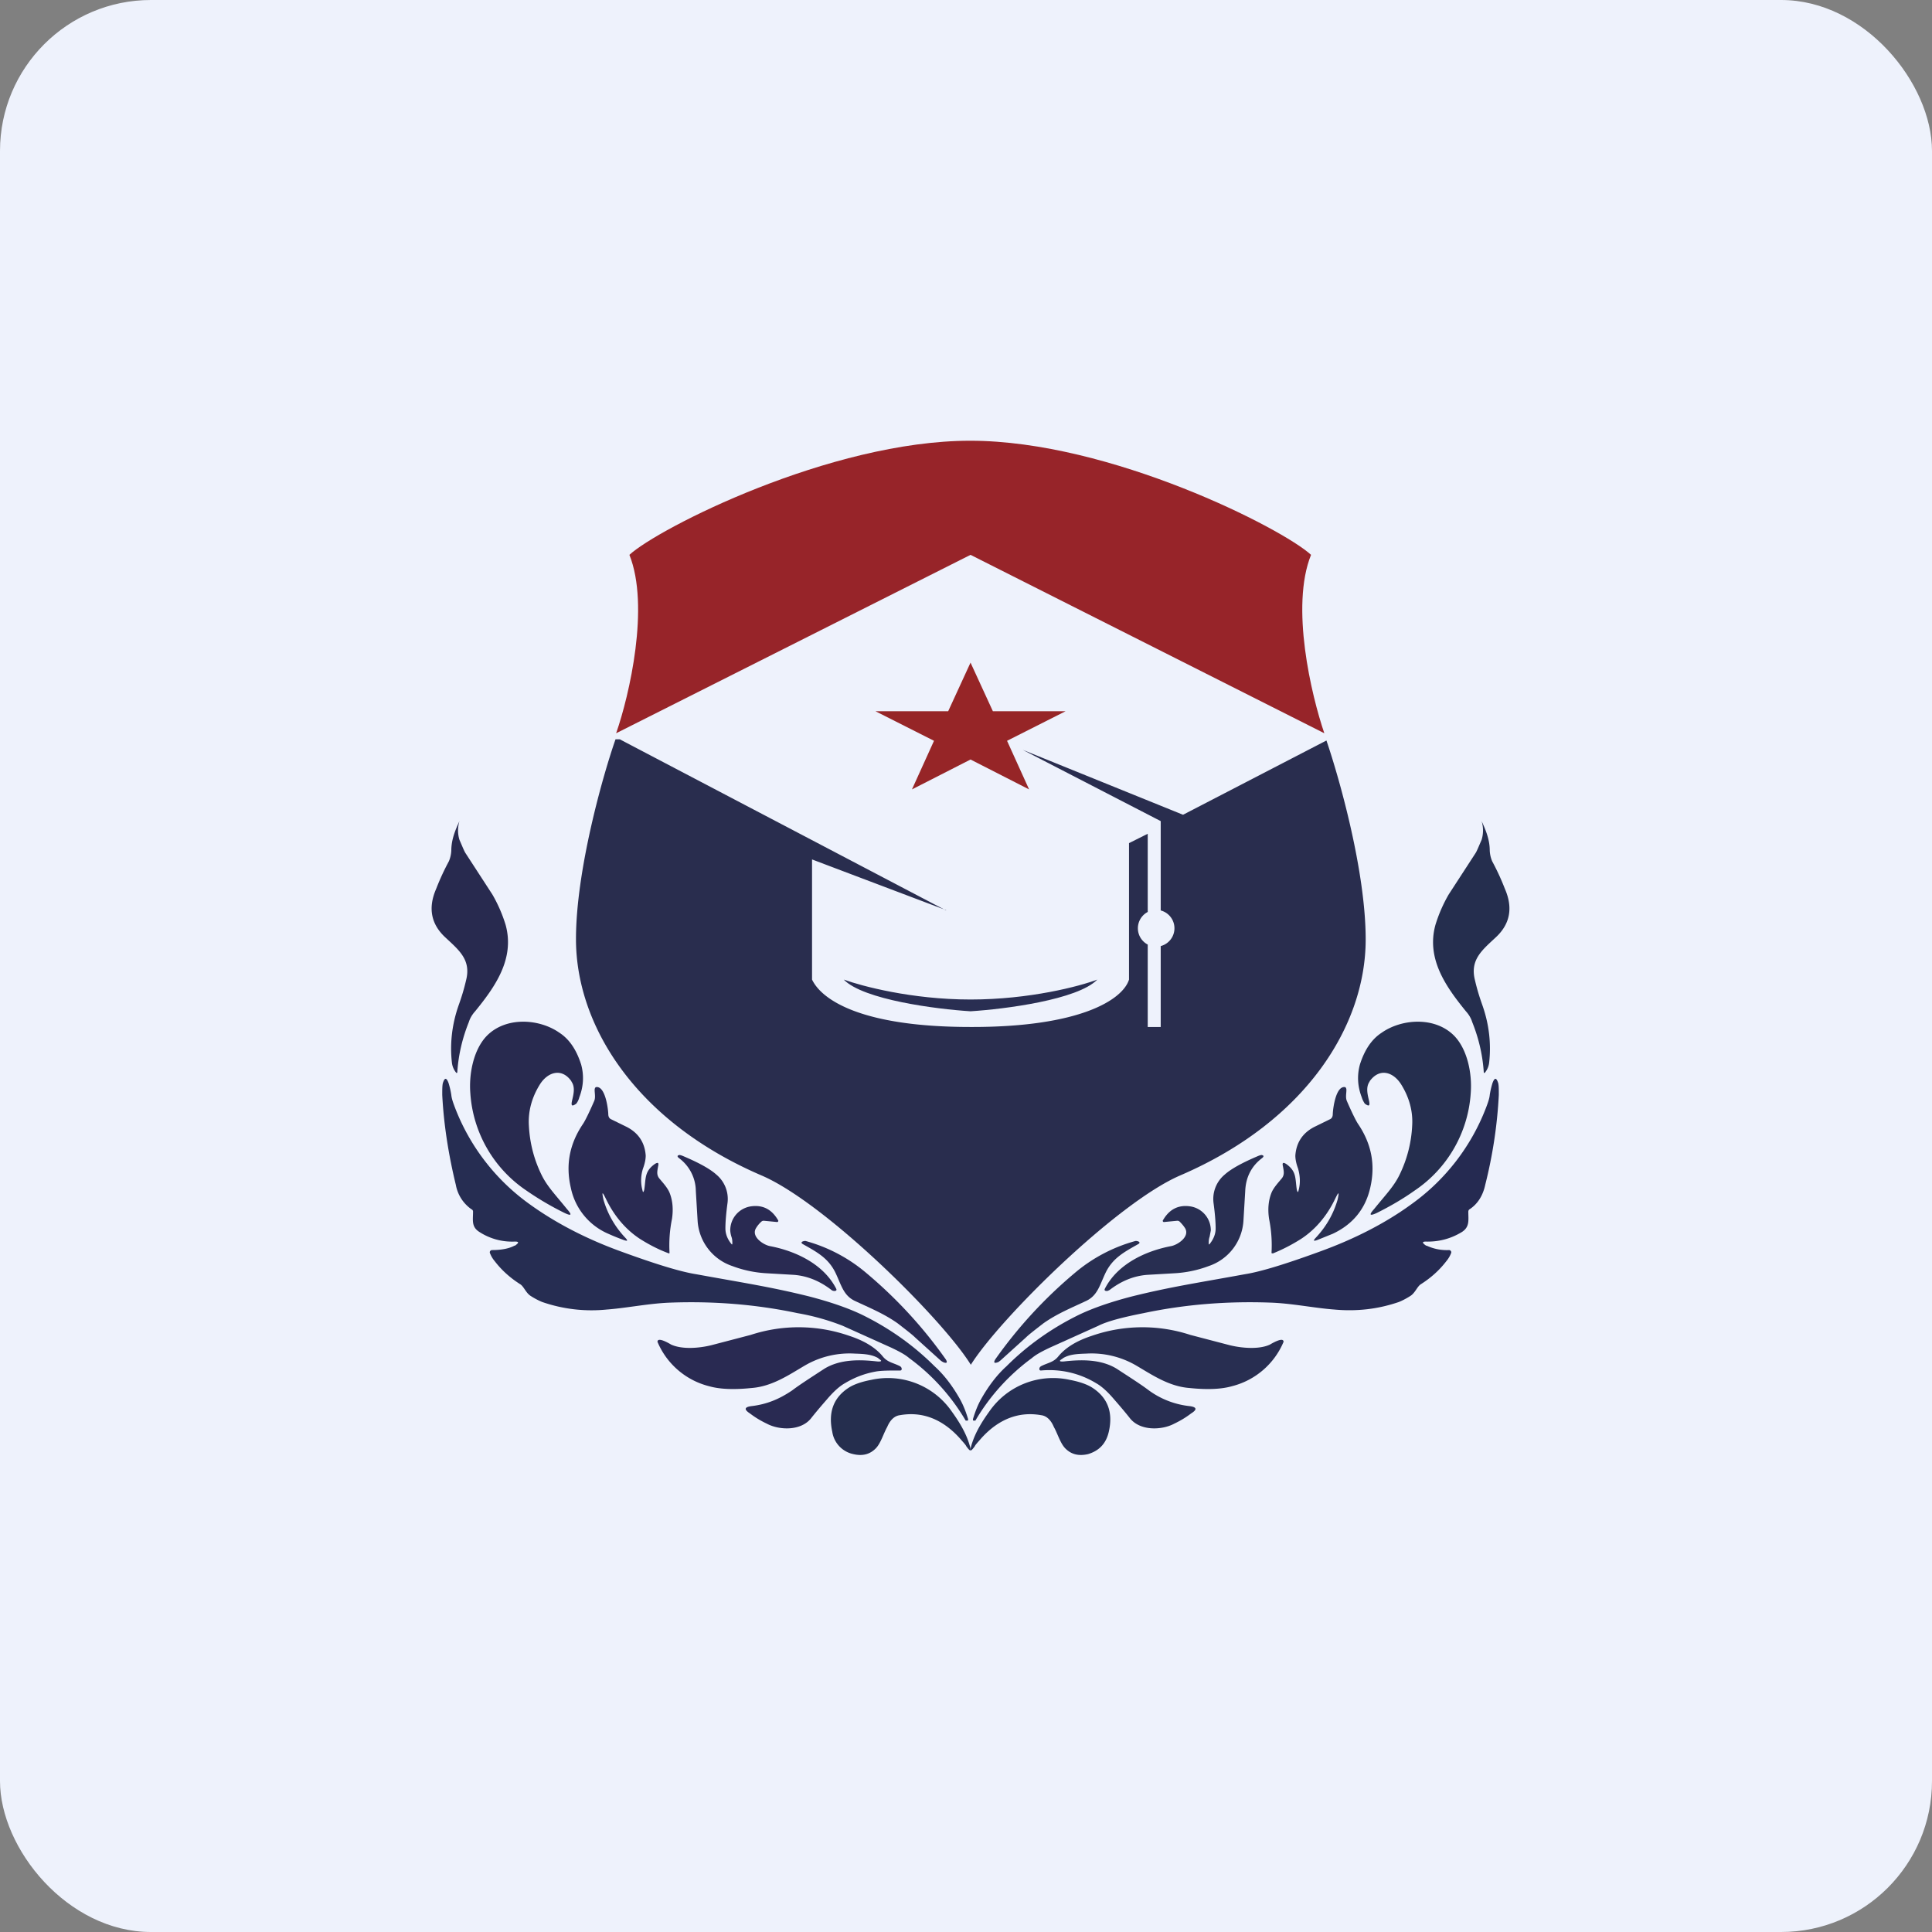
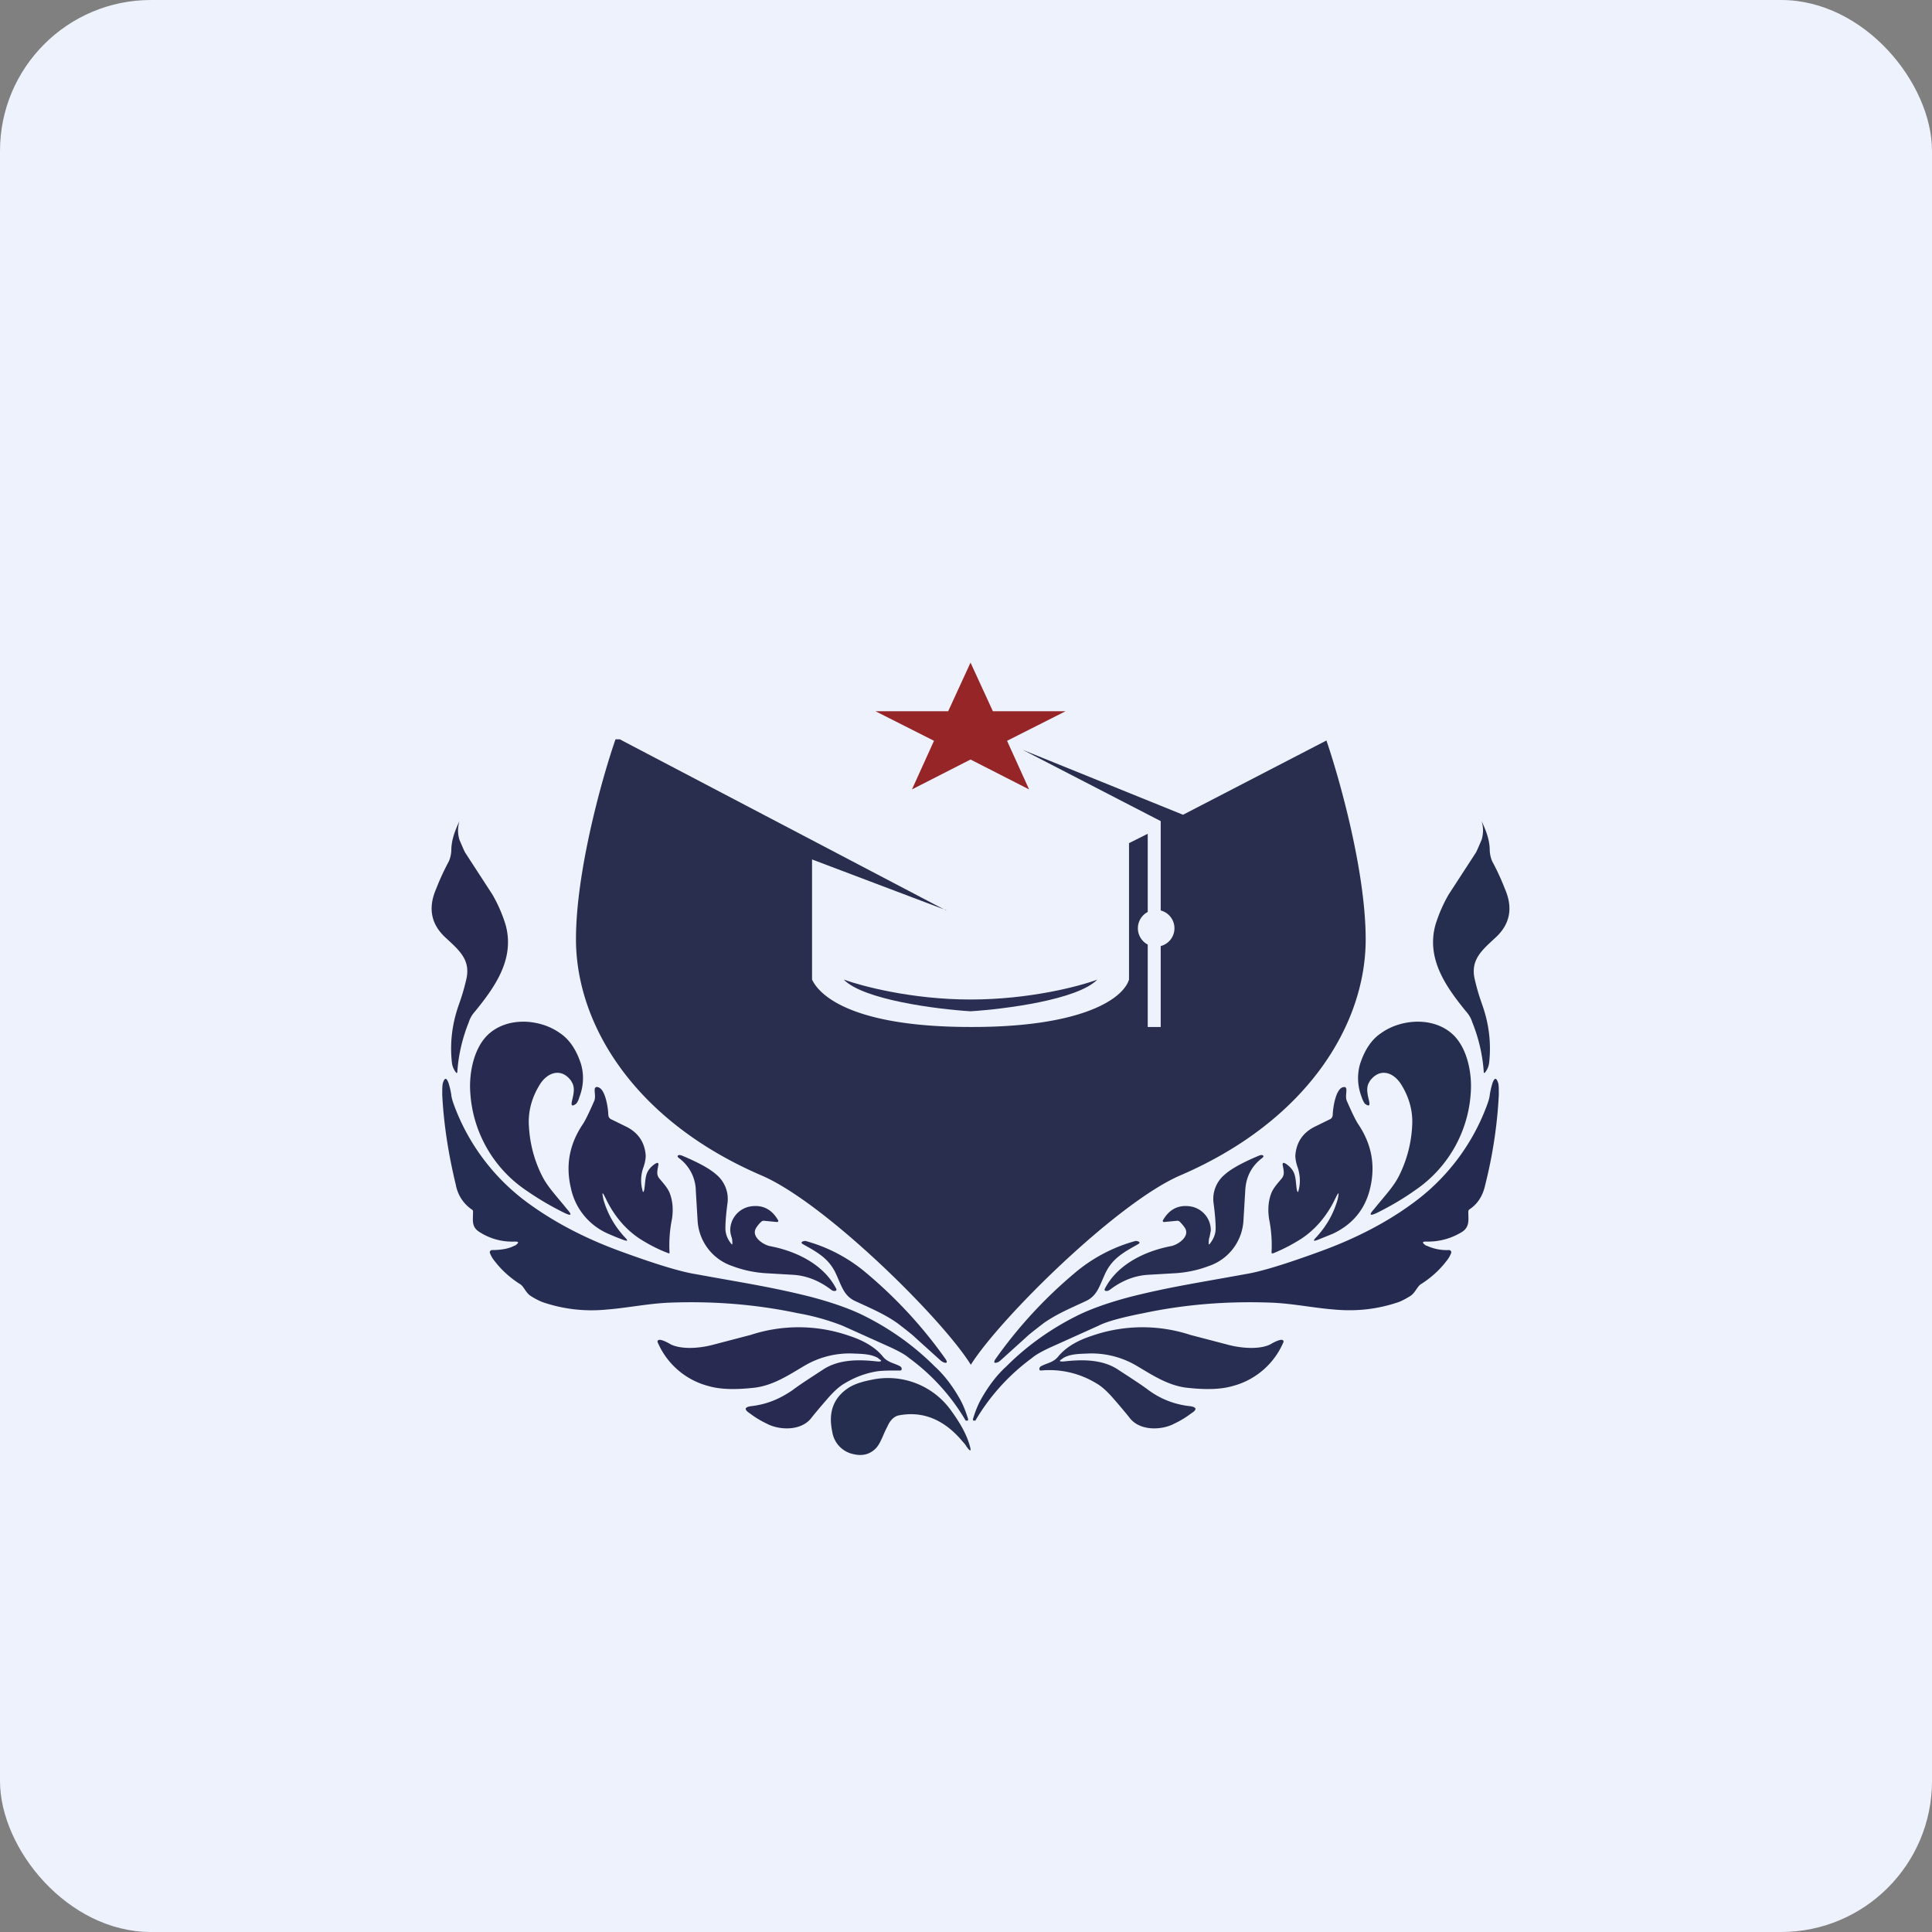
<svg xmlns="http://www.w3.org/2000/svg" width="64" height="64" viewBox="0 0 64 64">
  <rect x="0" y="0" width="64" height="64" fill="#808080" stroke="none" />
  <rect x="0" y="0" width="64" height="64" rx="5" ry="5" fill="#eef2fc" />
  <path fill="#eef2fc" d="M 2.75,2 L 61.55,2 L 61.55,60.80 L 2.75,60.80 L 2.75,2" />
  <path d="M 27.95,32.45 C 28.53,32.66 30.19,33.11 32.15,33.11 C 34.11,33.11 35.77,32.67 36.35,32.45 C 35.70,33.12 33.27,33.43 32.15,33.50 C 31.03,33.43 28.60,33.12 27.95,32.45" fill="#292e52" />
-   <path d="M 32.14,14.60 C 27.50,14.60 21.79,17.51 20.85,18.38 C 21.53,20.08 20.85,23.03 20.41,24.29 L 32.15,18.38 L 43.87,24.29 C 43.44,23.03 42.74,20.09 43.43,18.38 C 42.49,17.51 36.78,14.60 32.14,14.60 L 32.14,14.60" fill="#972429" />
  <path d="M 15.10,35.52 A 0.63,0.63 0 0,1 14.97,35.20 C 14.90,34.58 14.97,33.94 15.19,33.31 C 15.30,33 15.37,32.77 15.44,32.47 C 15.61,31.80 15.21,31.48 14.76,31.06 C 14.28,30.62 14.17,30.08 14.45,29.44 C 14.59,29.08 14.73,28.79 14.87,28.53 A 1.03,1.03 0 0,0 14.95,28.18 C 14.95,27.83 15.07,27.52 15.22,27.20 A 1.05,1.05 0 0,0 15.22,27.82 C 15.32,28.05 15.38,28.20 15.42,28.26 L 16.31,29.63 C 16.49,29.94 16.64,30.28 16.75,30.64 C 17.06,31.77 16.39,32.70 15.74,33.50 C 15.64,33.61 15.57,33.73 15.53,33.86 C 15.32,34.38 15.19,34.93 15.15,35.49 C 15.15,35.55 15.13,35.56 15.10,35.52 L 15.10,35.52 M 18.93,35.82 C 18.61,35.36 18.14,35.51 17.88,35.93 C 17.62,36.35 17.49,36.81 17.52,37.29 C 17.55,37.87 17.69,38.41 17.94,38.92 C 18.13,39.31 18.41,39.59 18.78,40.05 C 18.96,40.25 18.93,40.29 18.70,40.18 A 9.79,9.79 0 0,1 17.44,39.44 A 4.22,4.22 0 0,1 15.58,36.21 C 15.53,35.56 15.69,34.77 16.12,34.32 C 16.75,33.67 17.86,33.74 18.53,34.21 C 18.87,34.43 19.10,34.79 19.25,35.26 C 19.35,35.62 19.33,35.99 19.19,36.35 A 0.56,0.56 0 0,1 19.09,36.56 C 18.95,36.66 18.91,36.64 18.95,36.46 C 19,36.25 19.06,36.01 18.93,35.83 L 18.93,35.82" fill="#282a4f" />
  <path d="M 17.05,41.27 C 17.21,41.16 17.20,41.12 17.01,41.13 A 1.99,1.99 0 0,1 15.88,40.81 C 15.61,40.64 15.67,40.42 15.67,40.14 A 0.08,0.08 0 0,0 15.62,40.06 A 1.26,1.26 0 0,1 15.10,39.25 C 14.86,38.26 14.70,37.26 14.65,36.27 C 14.65,36.09 14.65,35.96 14.67,35.88 C 14.73,35.69 14.79,35.69 14.86,35.88 C 14.90,36.01 14.93,36.14 14.95,36.27 C 14.96,36.38 15,36.50 15.06,36.66 A 7.02,7.02 0 0,0 17.53,39.88 C 18.40,40.51 19.42,41.04 20.58,41.46 C 21.73,41.88 22.55,42.13 23.06,42.21 C 24.59,42.49 25.54,42.63 26.82,42.95 C 27.51,43.13 28.09,43.33 28.55,43.55 C 29.45,43.99 30.26,44.56 30.96,45.26 C 31.28,45.55 31.55,45.91 31.79,46.33 C 31.92,46.56 32,46.78 32.07,47.01 C 32.07,47.03 32.07,47.06 32.05,47.06 L 31.99,47.06 A 6.89,6.89 0 0,0 30.12,44.99 C 29.98,44.87 29.79,44.77 29.54,44.65 L 27.92,43.92 A 7.69,7.69 0 0,0 26.42,43.50 C 25.05,43.21 23.66,43.10 22.24,43.15 C 21.53,43.17 20.77,43.33 20.10,43.38 A 5,5 0 0,1 17.96,43.13 C 17.86,43.09 17.72,43.02 17.58,42.93 C 17.42,42.83 17.35,42.61 17.23,42.54 C 16.90,42.33 16.62,42.08 16.39,41.78 A 0.93,0.93 0 0,1 16.23,41.51 C 16.21,41.46 16.25,41.41 16.30,41.41 C 16.64,41.41 16.89,41.35 17.05,41.26 L 17.05,41.27" fill="#262d52" />
  <path d="M 20.09,39.75 C 19.95,39.46 19.93,39.46 19.99,39.74 C 20.13,40.22 20.37,40.64 20.73,41.02 C 20.80,41.10 20.79,41.12 20.67,41.08 A 7.10,7.10 0 0,1 20.15,40.87 A 2.12,2.12 0 0,1 18.91,39.35 C 18.73,38.58 18.87,37.88 19.32,37.22 C 19.39,37.11 19.51,36.87 19.68,36.48 C 19.74,36.35 19.69,36.19 19.70,36.08 C 19.71,36.03 19.73,36.01 19.76,36.01 C 20.04,35.99 20.14,36.67 20.15,36.90 C 20.15,36.99 20.18,37.05 20.25,37.08 L 20.76,37.33 C 21.15,37.53 21.36,37.85 21.39,38.28 C 21.39,38.38 21.37,38.52 21.30,38.71 A 1.26,1.26 0 0,0 21.28,39.42 C 21.30,39.51 21.31,39.51 21.34,39.42 C 21.40,39.04 21.34,38.81 21.69,38.56 C 21.80,38.49 21.83,38.52 21.80,38.64 C 21.77,38.81 21.74,38.93 21.86,39.06 C 21.95,39.17 22.11,39.34 22.18,39.51 C 22.28,39.76 22.31,40.05 22.26,40.38 A 4.38,4.38 0 0,0 22.18,41.51 A 0.04,0.04 0 0,1 22.13,41.51 C 21.81,41.39 21.50,41.23 21.20,41.04 C 20.71,40.72 20.34,40.26 20.09,39.75 L 20.09,39.75 M 24.26,41.20 C 24.26,41.13 24.26,41.05 24.23,40.97 A 0.88,0.88 0 0,1 24.19,40.76 C 24.19,40.34 24.50,40.01 24.89,39.96 C 25.27,39.91 25.57,40.06 25.78,40.43 C 25.79,40.45 25.77,40.49 25.73,40.48 L 25.31,40.44 A 0.11,0.11 0 0,0 25.22,40.47 A 0.91,0.91 0 0,0 25.04,40.69 C 24.88,40.97 25.29,41.24 25.51,41.28 C 26.35,41.44 27.28,41.87 27.70,42.69 L 27.71,42.72 C 27.71,42.77 27.64,42.77 27.60,42.76 A 0.14,0.14 0 0,1 27.54,42.73 C 27.15,42.43 26.73,42.26 26.28,42.23 L 25.42,42.18 C 25.02,42.16 24.63,42.08 24.26,41.94 A 1.69,1.69 0 0,1 23.11,40.45 L 23.05,39.45 A 1.37,1.37 0 0,0 22.50,38.37 C 22.42,38.31 22.43,38.27 22.52,38.26 L 22.59,38.28 C 23.14,38.51 23.52,38.72 23.73,38.91 A 1.05,1.05 0 0,1 24.10,39.85 C 24.05,40.22 24.03,40.50 24.03,40.69 C 24.03,40.88 24.10,41.05 24.23,41.21 C 24.25,41.23 24.26,41.23 24.26,41.19 L 24.26,41.20 M 31.15,45.06 L 30.32,44.31 C 30.22,44.21 30.01,44.05 29.74,43.84 C 29.29,43.52 28.82,43.33 28.31,43.09 C 27.94,42.91 27.87,42.57 27.68,42.17 C 27.44,41.67 27.05,41.47 26.59,41.21 C 26.48,41.14 26.64,41.10 26.69,41.11 A 5.25,5.25 0 0,1 28.71,42.18 C 29.71,43.02 30.59,43.98 31.33,45.03 C 31.39,45.13 31.37,45.17 31.26,45.13 A 0.44,0.44 0 0,1 31.15,45.06 L 31.15,45.06 M 29.11,45 C 28.88,44.86 28.61,44.85 28.32,44.84 A 2.94,2.94 0 0,0 26.67,45.23 C 26.14,45.54 25.58,45.93 24.89,45.98 C 24.31,46.04 23.84,46.02 23.49,45.92 A 2.52,2.52 0 0,1 21.78,44.45 C 21.78,44.27 22.18,44.51 22.23,44.54 C 22.60,44.71 23.17,44.66 23.57,44.56 L 24.87,44.22 A 5.10,5.10 0 0,1 28.13,44.25 C 28.65,44.42 29.01,44.65 29.24,44.93 C 29.40,45.13 29.58,45.14 29.80,45.25 C 29.84,45.27 29.87,45.30 29.87,45.35 C 29.87,45.38 29.85,45.40 29.82,45.40 C 29.45,45.40 29.17,45.40 28.98,45.44 C 28.61,45.51 28.29,45.64 27.99,45.82 C 27.81,45.92 27.61,46.10 27.39,46.36 C 27.11,46.68 26.94,46.89 26.87,46.98 C 26.53,47.41 25.81,47.38 25.40,47.16 C 25.19,47.06 25.01,46.95 24.84,46.82 C 24.64,46.69 24.66,46.61 24.89,46.58 C 25.40,46.52 25.81,46.35 26.24,46.06 C 26.49,45.87 26.85,45.64 27.31,45.34 C 27.82,45.03 28.45,45.03 29.06,45.10 C 29.22,45.11 29.23,45.08 29.09,45 L 29.11,45" fill="#292a52" />
  <path d="M 29.81,46.88 C 29.64,46.90 29.49,47.03 29.39,47.27 C 29.27,47.48 29.18,47.80 29.02,47.97 C 28.82,48.18 28.57,48.24 28.27,48.17 A 0.89,0.89 0 0,1 27.57,47.43 C 27.43,46.78 27.61,46.29 28.13,45.96 C 28.29,45.86 28.54,45.77 28.86,45.71 A 2.57,2.57 0 0,1 31.53,46.76 C 31.79,47.12 31.98,47.45 32.09,47.78 C 32.19,48.08 32.17,48.13 32.01,47.91 C 31.99,47.86 31.91,47.78 31.79,47.64 C 31.21,47 30.54,46.75 29.81,46.88 L 29.81,46.88 M 49.20,35.52 A 0.63,0.63 0 0,0 49.33,35.20 C 49.40,34.58 49.33,33.94 49.11,33.31 C 49,33 48.93,32.77 48.86,32.47 C 48.69,31.80 49.09,31.48 49.54,31.06 C 50.02,30.62 50.13,30.08 49.85,29.44 C 49.71,29.08 49.57,28.79 49.43,28.53 A 1.03,1.03 0 0,1 49.35,28.18 C 49.35,27.83 49.23,27.52 49.08,27.20 A 1.05,1.05 0 0,1 49.08,27.82 C 48.98,28.05 48.92,28.20 48.88,28.26 L 47.99,29.63 C 47.81,29.94 47.66,30.28 47.55,30.64 C 47.24,31.77 47.91,32.70 48.56,33.50 C 48.66,33.61 48.73,33.73 48.77,33.86 C 48.98,34.38 49.11,34.93 49.15,35.49 C 49.15,35.55 49.17,35.56 49.20,35.52 L 49.20,35.52 M 45.37,35.82 C 45.70,35.36 46.16,35.51 46.42,35.93 C 46.68,36.35 46.81,36.81 46.78,37.29 A 4.15,4.15 0 0,1 46.36,38.92 C 46.17,39.31 45.89,39.59 45.52,40.05 C 45.34,40.25 45.37,40.29 45.61,40.18 C 46.07,39.95 46.48,39.71 46.86,39.44 A 4.22,4.22 0 0,0 48.72,36.21 C 48.77,35.56 48.61,34.77 48.18,34.32 C 47.55,33.67 46.44,33.74 45.77,34.21 C 45.43,34.43 45.20,34.79 45.05,35.26 C 44.95,35.62 44.97,35.99 45.11,36.35 C 45.14,36.45 45.18,36.51 45.21,36.56 C 45.35,36.66 45.39,36.64 45.35,36.46 C 45.30,36.25 45.24,36.01 45.37,35.83 L 45.37,35.82" fill="#252e4e" />
  <path d="M 47.25,41.27 C 47.09,41.16 47.10,41.12 47.29,41.13 C 47.69,41.13 48.07,41.03 48.43,40.81 C 48.69,40.64 48.64,40.42 48.64,40.14 C 48.64,40.10 48.66,40.07 48.68,40.06 C 48.94,39.89 49.12,39.62 49.20,39.25 C 49.45,38.26 49.60,37.26 49.65,36.27 C 49.65,36.09 49.65,35.96 49.63,35.88 C 49.57,35.69 49.51,35.69 49.44,35.88 C 49.40,36.01 49.37,36.14 49.35,36.27 C 49.34,36.38 49.30,36.50 49.24,36.66 A 7.02,7.02 0 0,1 46.77,39.88 C 45.91,40.51 44.88,41.04 43.72,41.46 C 42.57,41.88 41.75,42.13 41.24,42.21 C 39.71,42.49 38.76,42.63 37.48,42.95 C 36.79,43.13 36.21,43.33 35.75,43.55 C 34.85,43.99 34.04,44.56 33.34,45.26 C 33.02,45.55 32.75,45.91 32.51,46.33 C 32.38,46.56 32.30,46.78 32.23,47.01 C 32.23,47.03 32.23,47.06 32.25,47.06 L 32.31,47.06 A 6.90,6.90 0 0,1 34.18,44.99 C 34.32,44.87 34.51,44.77 34.76,44.65 L 36.38,43.92 C 36.65,43.78 37.16,43.64 37.88,43.50 C 39.25,43.21 40.64,43.10 42.06,43.15 C 42.77,43.17 43.53,43.33 44.20,43.38 C 44.97,43.45 45.67,43.36 46.34,43.13 C 46.44,43.09 46.58,43.02 46.72,42.93 C 46.88,42.83 46.95,42.61 47.07,42.54 C 47.40,42.33 47.68,42.08 47.91,41.78 A 0.93,0.93 0 0,0 48.07,41.51 C 48.09,41.46 48.05,41.41 48,41.41 A 1.58,1.58 0 0,1 47.25,41.26 L 47.25,41.27" fill="#252a51" />
  <path d="M 44.21,39.75 C 44.35,39.46 44.37,39.46 44.31,39.74 C 44.17,40.22 43.93,40.64 43.57,41.02 C 43.50,41.10 43.51,41.12 43.63,41.08 L 44.15,40.87 C 44.81,40.56 45.23,40.05 45.39,39.35 C 45.57,38.58 45.43,37.88 44.98,37.22 C 44.91,37.11 44.79,36.87 44.62,36.48 C 44.56,36.35 44.61,36.19 44.60,36.08 C 44.59,36.03 44.57,36.01 44.54,36.01 C 44.26,35.99 44.16,36.67 44.15,36.90 C 44.15,36.99 44.12,37.05 44.05,37.08 L 43.54,37.33 C 43.15,37.53 42.94,37.85 42.91,38.28 C 42.91,38.38 42.93,38.52 43,38.71 C 43.07,38.96 43.08,39.19 43.02,39.42 C 43,39.51 42.99,39.51 42.96,39.42 C 42.90,39.04 42.96,38.81 42.61,38.56 C 42.50,38.49 42.47,38.52 42.50,38.64 C 42.53,38.81 42.56,38.93 42.44,39.06 C 42.35,39.17 42.19,39.34 42.12,39.51 C 42.02,39.76 41.99,40.05 42.04,40.38 A 4.38,4.38 0 0,1 42.12,41.51 L 42.15,41.52 L 42.17,41.52 C 42.49,41.39 42.80,41.23 43.10,41.04 C 43.59,40.72 43.96,40.26 44.21,39.75 L 44.21,39.75 M 40.04,41.20 C 40.04,41.13 40.04,41.05 40.07,40.97 L 40.11,40.76 C 40.11,40.34 39.80,40.01 39.41,39.96 C 39.03,39.91 38.73,40.06 38.52,40.43 C 38.51,40.45 38.53,40.49 38.57,40.48 L 38.99,40.44 A 0.11,0.11 0 0,1 39.08,40.47 C 39.15,40.54 39.21,40.61 39.26,40.69 C 39.42,40.97 39.01,41.24 38.79,41.28 C 37.95,41.44 37.02,41.87 36.60,42.69 L 36.59,42.72 C 36.59,42.77 36.66,42.77 36.70,42.76 L 36.76,42.73 C 37.15,42.43 37.57,42.26 38.02,42.23 L 38.88,42.18 C 39.28,42.16 39.67,42.08 40.04,41.94 A 1.69,1.69 0 0,0 41.19,40.45 L 41.25,39.45 C 41.27,38.99 41.46,38.63 41.80,38.37 C 41.88,38.31 41.87,38.27 41.78,38.26 L 41.71,38.28 C 41.16,38.51 40.78,38.72 40.57,38.91 A 1.05,1.05 0 0,0 40.20,39.85 C 40.25,40.22 40.27,40.50 40.27,40.69 C 40.27,40.88 40.20,41.05 40.07,41.21 C 40.05,41.23 40.04,41.23 40.04,41.19 L 40.04,41.20 M 33.15,45.06 L 33.98,44.31 C 34.08,44.21 34.29,44.05 34.56,43.84 C 35.01,43.52 35.48,43.33 35.99,43.09 C 36.36,42.91 36.43,42.57 36.62,42.17 C 36.86,41.67 37.25,41.47 37.71,41.21 C 37.82,41.14 37.66,41.10 37.61,41.11 A 5.25,5.25 0 0,0 35.59,42.18 C 34.59,43.02 33.71,43.98 32.97,45.03 C 32.91,45.13 32.93,45.17 33.04,45.13 C 33.06,45.13 33.09,45.11 33.15,45.06 L 33.15,45.06 M 35.20,45 C 35.42,44.86 35.69,44.85 35.98,44.84 A 2.94,2.94 0 0,1 37.63,45.23 C 38.16,45.54 38.72,45.93 39.41,45.98 C 39.99,46.04 40.46,46.02 40.81,45.92 A 2.52,2.52 0 0,0 42.52,44.45 C 42.52,44.27 42.12,44.51 42.07,44.54 C 41.71,44.71 41.13,44.66 40.73,44.56 L 39.43,44.22 A 5.10,5.10 0 0,0 36.17,44.25 C 35.65,44.42 35.29,44.65 35.06,44.93 C 34.90,45.13 34.72,45.14 34.50,45.25 C 34.46,45.27 34.43,45.30 34.43,45.35 C 34.43,45.38 34.45,45.40 34.48,45.40 A 2.98,2.98 0 0,1 36.31,45.82 C 36.49,45.92 36.69,46.10 36.91,46.36 C 37.19,46.68 37.36,46.89 37.43,46.98 C 37.77,47.41 38.49,47.38 38.90,47.16 C 39.11,47.06 39.29,46.95 39.46,46.82 C 39.67,46.69 39.64,46.61 39.41,46.58 A 2.80,2.80 0 0,1 38.06,46.06 C 37.81,45.87 37.45,45.64 36.99,45.34 C 36.48,45.03 35.85,45.03 35.24,45.10 C 35.08,45.11 35.07,45.08 35.21,45 L 35.20,45" fill="#282e51" />
-   <path d="M 34.49,46.88 C 34.66,46.90 34.81,47.03 34.91,47.27 C 35.03,47.48 35.12,47.80 35.28,47.97 C 35.48,48.18 35.73,48.24 36.04,48.17 C 36.41,48.06 36.64,47.82 36.73,47.43 C 36.88,46.78 36.69,46.29 36.17,45.96 C 36.01,45.86 35.76,45.77 35.44,45.71 A 2.57,2.57 0 0,0 32.77,46.76 C 32.51,47.12 32.32,47.45 32.21,47.78 C 32.11,48.08 32.13,48.13 32.29,47.91 C 32.31,47.86 32.39,47.78 32.51,47.64 C 33.09,47 33.76,46.75 34.49,46.88 L 34.49,46.88" fill="#252e52" />
  <path d="M 32.15,21.95 L 32.89,23.56 L 35.30,23.56 L 33.36,24.54 L 34.09,26.15 L 32.15,25.16 L 30.21,26.15 L 30.94,24.54 L 29,23.56 L 31.41,23.56 L 32.15,21.95" fill="#962527" />
  <path d="M 31.34,30.16 L 20.53,24.49 L 20.39,24.49 C 19.95,25.75 19.08,28.86 19.08,31.11 C 19.08,33.94 21.02,37.13 25.23,38.94 C 27.33,39.84 31.22,43.69 32.16,45.21 C 33.11,43.69 36.99,39.85 39.09,38.94 C 43.30,37.13 45.24,33.94 45.24,31.12 C 45.24,28.88 44.38,25.82 43.94,24.53 L 39.19,26.99 L 33.88,24.84 L 38.45,27.20 L 38.45,30.16 A 0.61,0.61 0 0,1 38.45,31.34 L 38.45,34.02 L 38.02,34.02 L 38.02,31.29 A 0.61,0.61 0 0,1 38.02,30.21 L 38.02,27.62 L 37.40,27.93 L 37.40,32.45 C 37.19,33.12 35.77,34.03 32.15,34.02 C 28.53,34.02 27.22,33.12 26.90,32.45 L 26.90,28.47 L 31.34,30.15 L 31.34,30.16" fill="#292d4e" />
</svg>